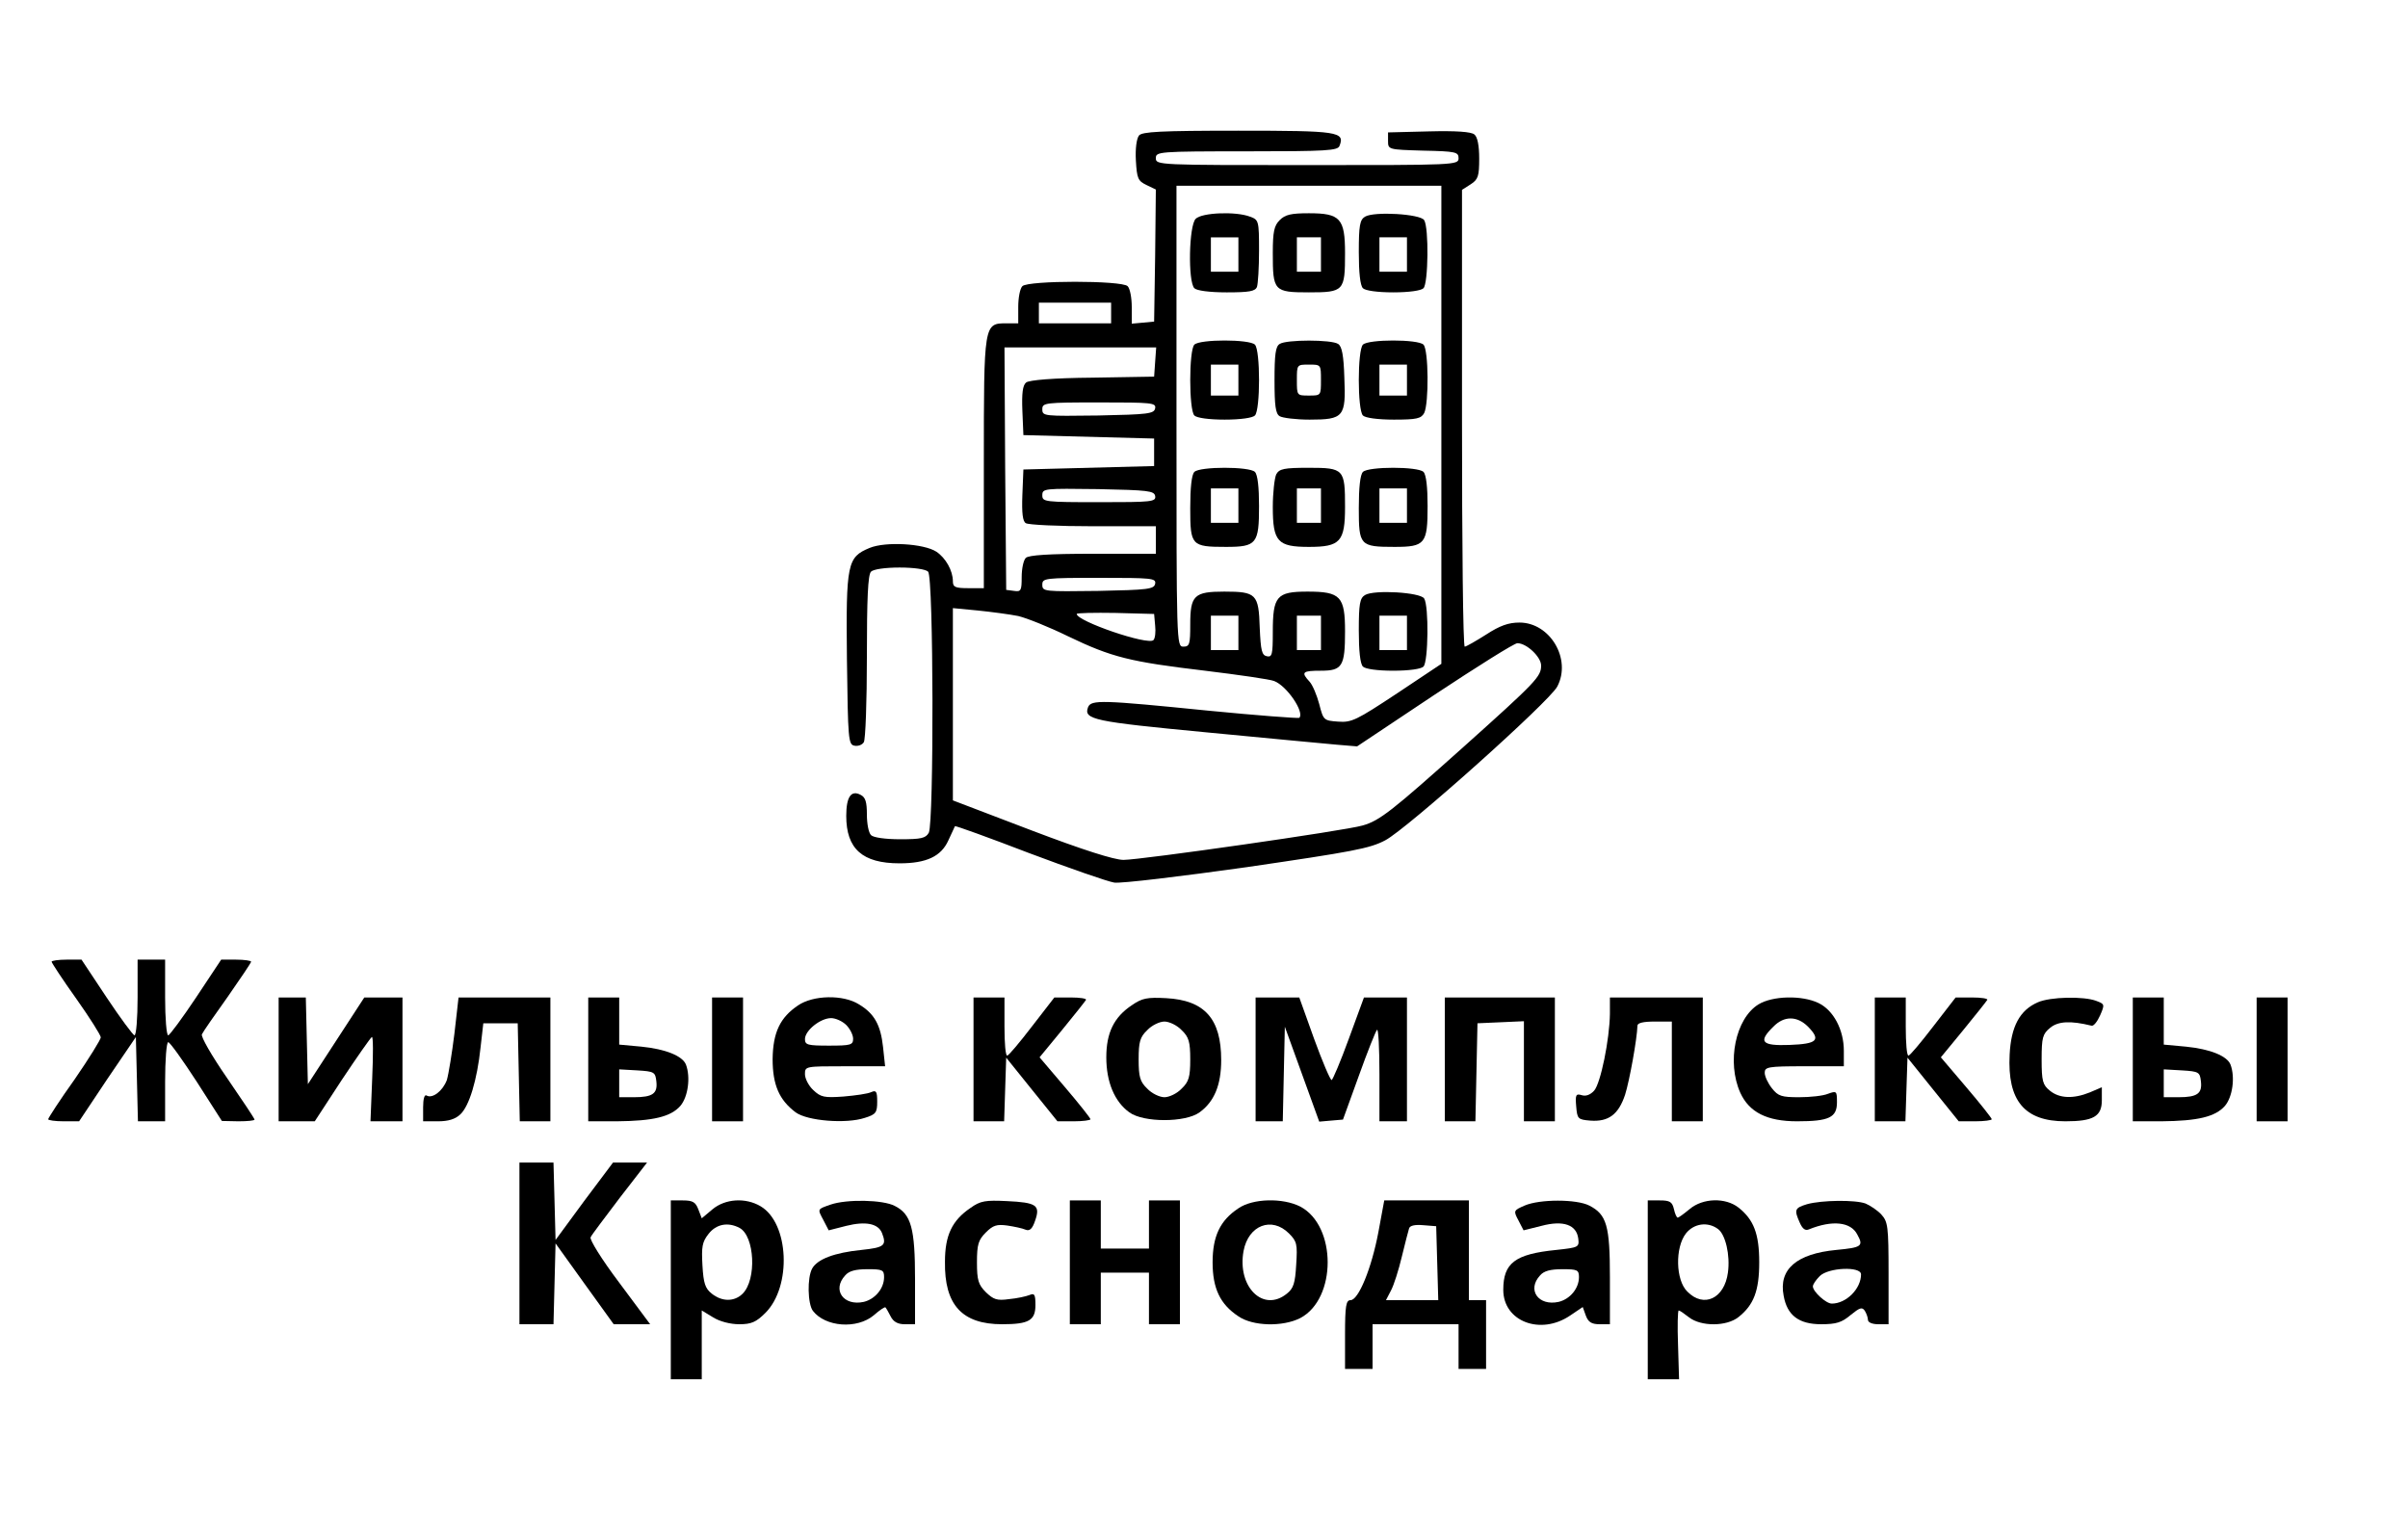
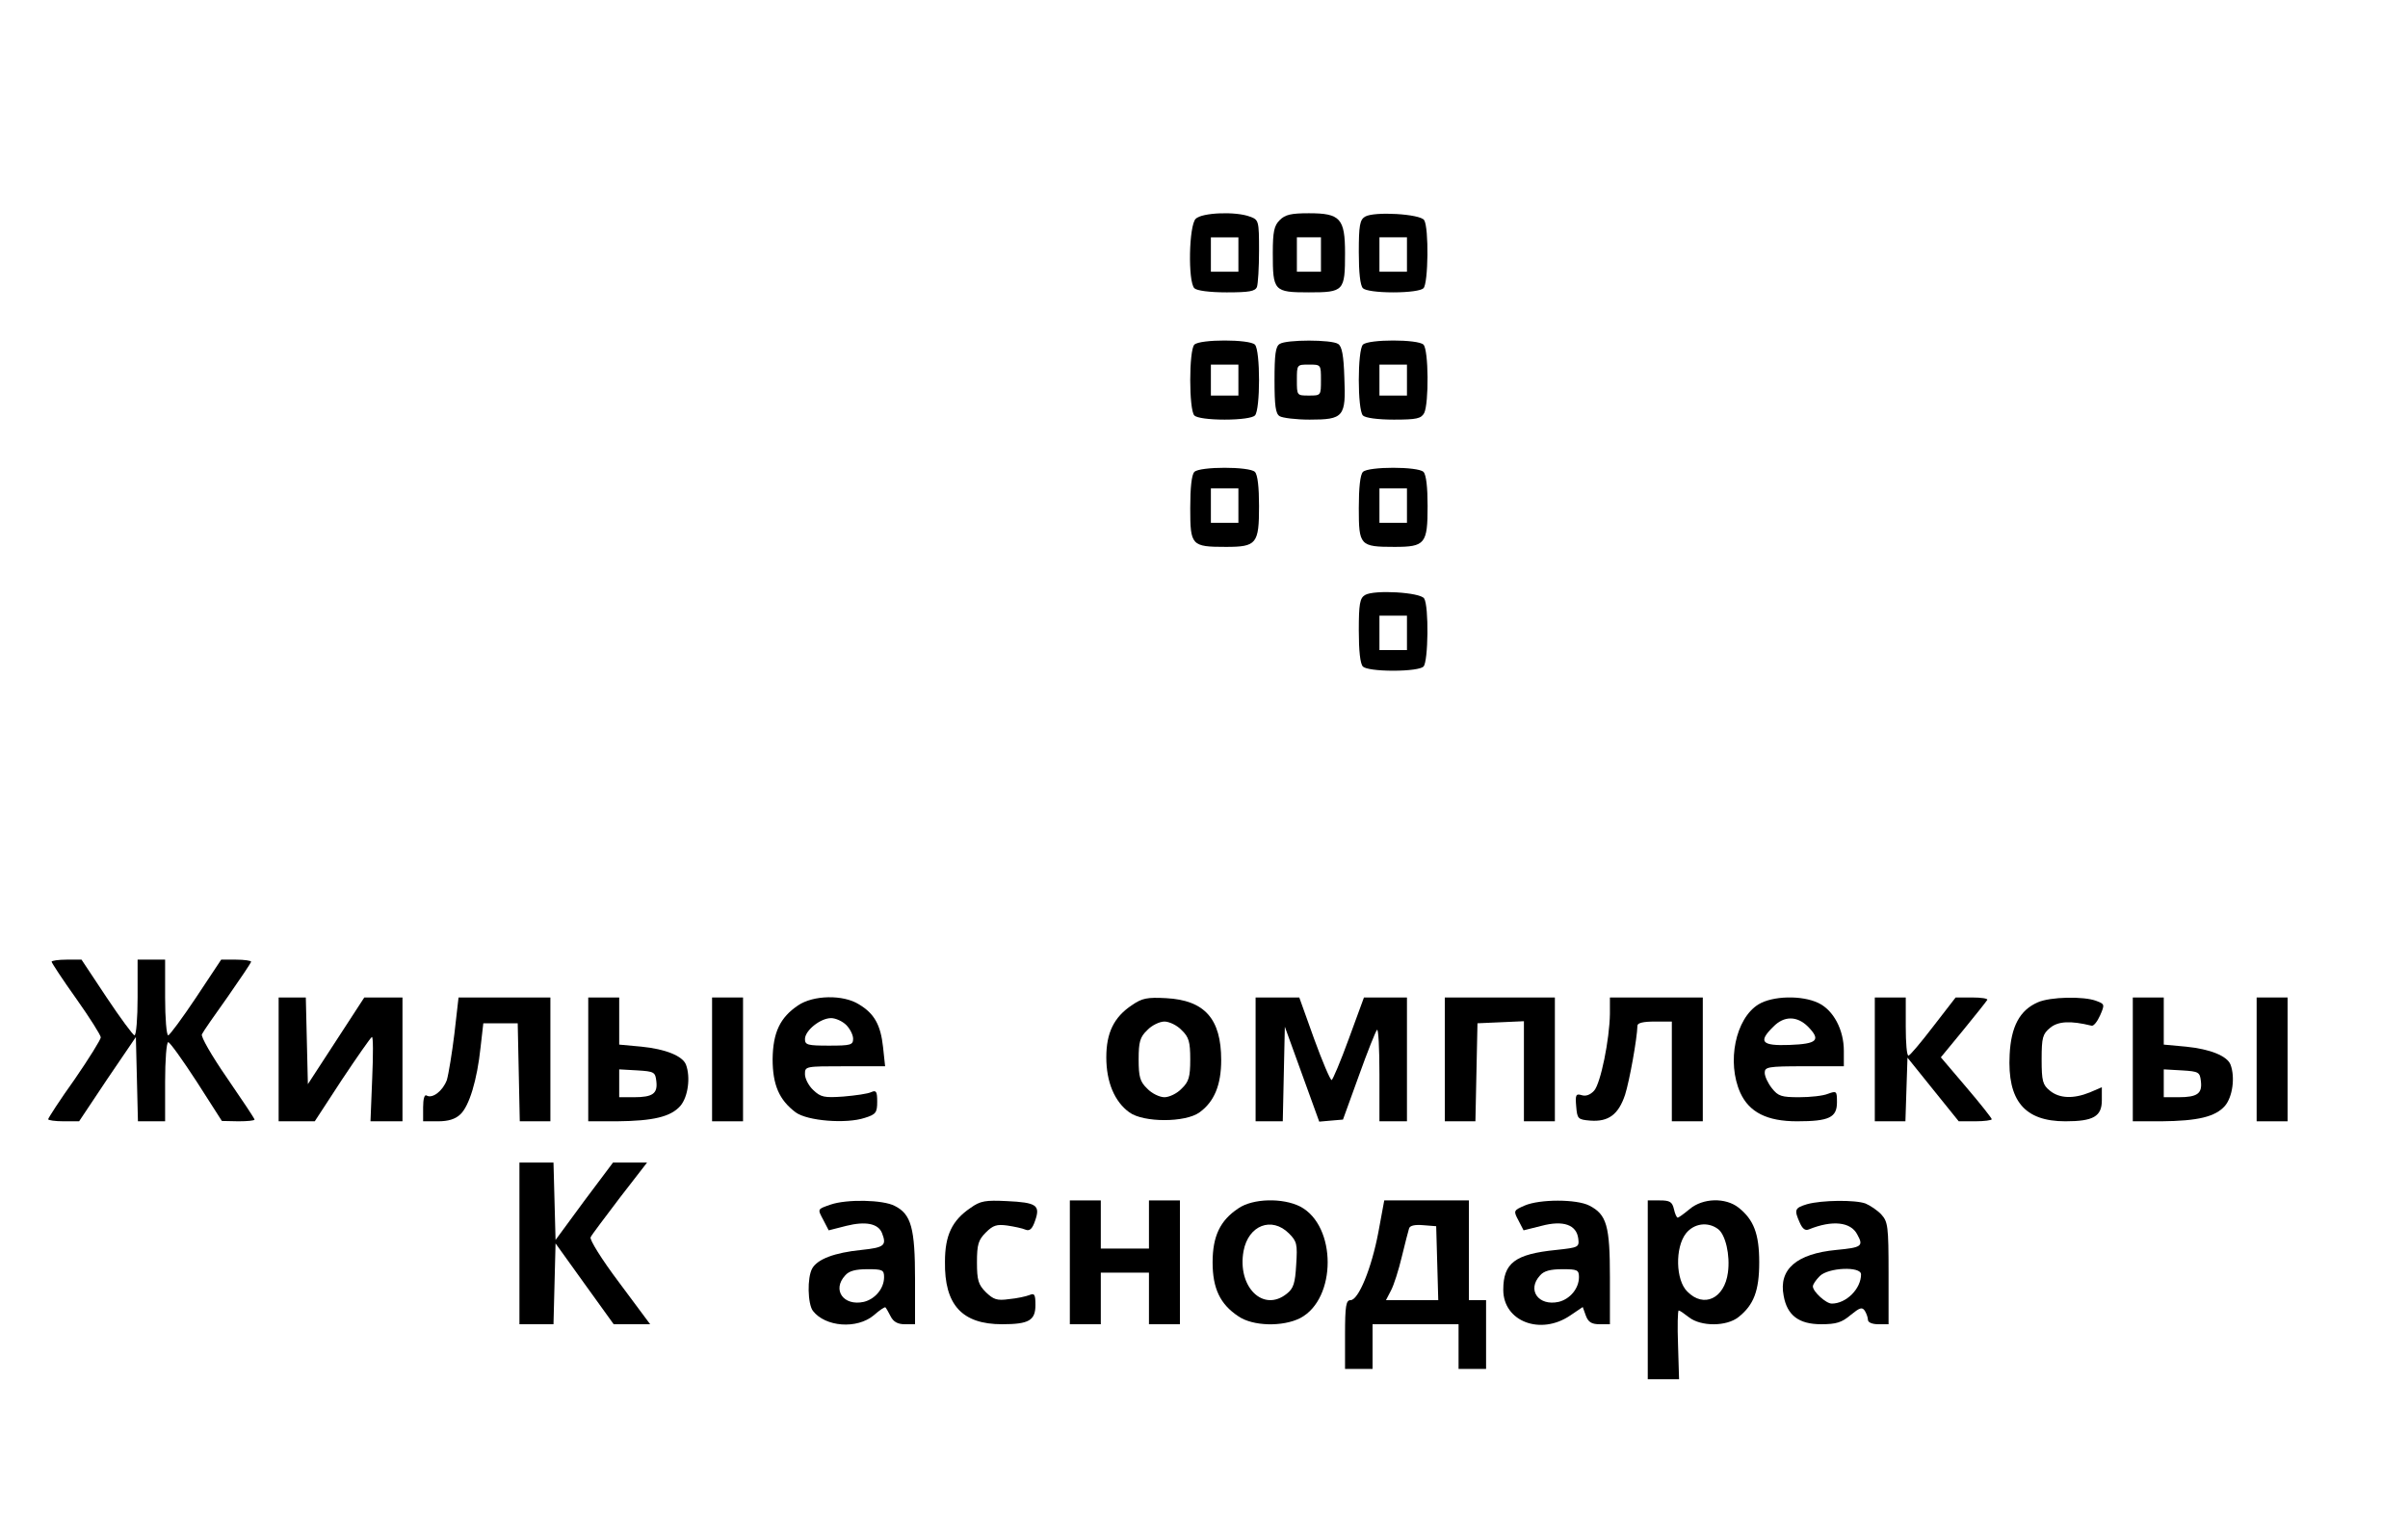
<svg xmlns="http://www.w3.org/2000/svg" version="1.0" width="700pt" height="440pt" viewBox="0 0 700 440" preserveAspectRatio="xMidYMid meet">
  <g transform="translate(0,440) scale(0.1,-0.1)" fill="#000000" stroke="none">
-     <path d="M3311 4006 c-7 -9 -11 -38 -9 -73 3 -52 6 -59 31 -71 l27 -13 -2 -192 -3 -192 -32 -3 -33 -3 0 48 c0 27 -5 54 -12 61 -17 17 -289 17 -306 0 -7 -7 -12 -34 -12 -60 l0 -48 -34 0 c-66 0 -66 0 -66 -407 l0 -363 -45 0 c-38 0 -45 3 -45 20 0 31 -21 68 -48 86 -37 24 -148 30 -194 11 -65 -27 -69 -44 -66 -324 3 -233 4 -248 22 -251 10 -2 22 2 27 10 5 7 9 119 9 248 0 170 3 239 12 248 7 7 41 12 83 12 42 0 76 -5 83 -12 16 -16 17 -729 2 -759 -9 -16 -22 -19 -83 -19 -44 0 -78 5 -85 12 -7 7 -12 33 -12 60 0 36 -4 50 -18 57 -28 15 -42 -6 -42 -61 0 -96 47 -138 155 -138 78 0 121 20 142 67 10 21 18 39 19 41 1 2 98 -33 215 -78 117 -44 229 -83 248 -86 20 -3 194 18 386 45 307 45 357 54 402 78 63 33 478 404 500 447 42 80 -21 186 -110 186 -32 0 -57 -9 -97 -35 -30 -19 -58 -35 -62 -35 -5 0 -8 299 -8 664 l0 664 25 16 c22 14 25 24 25 75 0 38 -5 63 -14 70 -9 8 -54 11 -132 9 l-119 -3 0 -25 c0 -25 1 -25 103 -28 94 -2 102 -4 102 -22 0 -20 -9 -20 -440 -20 -433 0 -440 0 -440 20 0 19 7 20 264 20 234 0 265 2 270 16 16 41 -3 44 -294 44 -227 0 -280 -3 -289 -14z m879 -841 l0 -695 -129 -86 c-118 -78 -132 -85 -171 -82 -42 3 -43 4 -55 51 -7 26 -19 55 -28 65 -26 28 -21 32 33 32 62 0 70 13 70 114 0 102 -13 116 -109 116 -90 0 -101 -13 -101 -118 0 -65 -2 -73 -17 -70 -15 3 -18 16 -21 83 -3 98 -10 105 -103 105 -88 0 -99 -11 -99 -96 0 -57 -2 -64 -20 -64 -20 0 -20 7 -20 670 l0 670 385 0 385 0 0 -695z m-960 325 l0 -30 -105 0 -105 0 0 30 0 30 105 0 105 0 0 -30z m128 -142 l-3 -43 -179 -3 c-115 -1 -184 -7 -193 -14 -10 -8 -13 -31 -11 -82 l3 -71 190 -5 190 -5 0 -40 0 -40 -190 -5 -190 -5 -3 -74 c-2 -53 1 -77 10 -82 7 -5 95 -9 196 -9 l182 0 0 -40 0 -40 -183 0 c-129 0 -187 -4 -195 -12 -7 -7 -12 -32 -12 -56 0 -39 -2 -43 -22 -40 l-23 3 -3 353 -2 352 220 0 221 0 -3 -42z m0 -135 c-3 -16 -20 -18 -166 -21 -157 -2 -162 -2 -162 18 0 19 6 20 166 20 152 0 165 -1 162 -17z m0 -255 c3 -17 -10 -18 -162 -18 -160 0 -166 1 -166 20 0 20 5 20 162 18 146 -3 163 -5 166 -20z m0 -255 c-3 -16 -20 -18 -166 -21 -157 -2 -162 -2 -162 18 0 19 6 20 166 20 152 0 165 -1 162 -17z m-398 -94 c25 -6 90 -32 145 -59 127 -61 179 -74 398 -100 98 -12 189 -25 201 -30 37 -14 89 -91 73 -107 -3 -2 -123 7 -266 21 -308 31 -339 32 -348 10 -14 -36 17 -42 342 -73 176 -17 347 -33 380 -36 l60 -5 225 150 c124 82 232 150 241 150 27 0 69 -40 69 -65 0 -32 -14 -47 -225 -236 -208 -186 -244 -215 -294 -229 -50 -15 -645 -100 -695 -100 -27 0 -118 29 -268 86 l-228 87 0 279 0 280 73 -7 c39 -4 92 -11 117 -16z m398 -28 c2 -18 0 -37 -5 -42 -16 -16 -223 55 -223 76 0 3 51 4 113 3 l112 -3 3 -34z m242 -21 l0 -50 -40 0 -40 0 0 50 0 50 40 0 40 0 0 -50z m240 0 l0 -50 -35 0 -35 0 0 50 0 50 35 0 35 0 0 -50z" />
    <path d="M3476 3764 c-20 -19 -23 -183 -4 -202 7 -7 44 -12 94 -12 65 0 83 3 88 16 3 9 6 56 6 105 0 87 -1 90 -26 99 -41 16 -140 12 -158 -6z m124 -104 l0 -50 -40 0 -40 0 0 50 0 50 40 0 40 0 0 -50z" />
    <path d="M3720 3760 c-16 -16 -20 -33 -20 -96 0 -110 3 -114 105 -114 102 0 105 4 105 114 0 101 -14 116 -105 116 -52 0 -69 -4 -85 -20z m120 -100 l0 -50 -35 0 -35 0 0 50 0 50 35 0 35 0 0 -50z" />
    <path d="M3968 3770 c-15 -9 -18 -26 -18 -103 0 -59 4 -97 12 -105 7 -7 42 -12 88 -12 46 0 81 5 88 12 14 14 16 176 2 198 -11 18 -146 26 -172 10z m122 -110 l0 -50 -40 0 -40 0 0 50 0 50 40 0 40 0 0 -50z" />
    <path d="M3472 3398 c-16 -16 -16 -190 0 -206 7 -7 42 -12 88 -12 46 0 81 5 88 12 16 16 16 190 0 206 -16 16 -160 16 -176 0z m128 -103 l0 -45 -40 0 -40 0 0 45 0 45 40 0 40 0 0 -45z" />
    <path d="M3720 3400 c-12 -7 -15 -31 -15 -105 0 -74 3 -98 15 -105 8 -5 47 -10 87 -10 99 0 106 8 101 122 -2 65 -7 91 -18 98 -19 13 -151 13 -170 0z m120 -105 c0 -45 0 -45 -35 -45 -35 0 -35 0 -35 45 0 45 0 45 35 45 35 0 35 0 35 -45z" />
    <path d="M3962 3398 c-16 -16 -16 -190 0 -206 7 -7 43 -12 90 -12 66 0 79 3 88 19 14 28 13 184 -2 199 -16 16 -160 16 -176 0z m128 -103 l0 -45 -40 0 -40 0 0 45 0 45 40 0 40 0 0 -45z" />
    <path d="M3472 3028 c-8 -8 -12 -46 -12 -105 0 -109 3 -113 104 -113 89 0 96 9 96 119 0 54 -4 91 -12 99 -16 16 -160 16 -176 0z m128 -98 l0 -50 -40 0 -40 0 0 50 0 50 40 0 40 0 0 -50z" />
-     <path d="M3710 3021 c-5 -11 -10 -54 -10 -95 0 -101 14 -116 105 -116 91 0 105 15 105 116 0 110 -3 114 -105 114 -73 0 -86 -3 -95 -19z m130 -91 l0 -50 -35 0 -35 0 0 50 0 50 35 0 35 0 0 -50z" />
    <path d="M3962 3028 c-8 -8 -12 -46 -12 -105 0 -109 3 -113 104 -113 89 0 96 9 96 119 0 54 -4 91 -12 99 -16 16 -160 16 -176 0z m128 -98 l0 -50 -40 0 -40 0 0 50 0 50 40 0 40 0 0 -50z" />
    <path d="M3968 2670 c-15 -9 -18 -26 -18 -103 0 -59 4 -97 12 -105 7 -7 42 -12 88 -12 46 0 81 5 88 12 14 14 16 176 2 198 -11 18 -146 26 -172 10z m122 -110 l0 -50 -40 0 -40 0 0 50 0 50 40 0 40 0 0 -50z" />
    <path d="M150 1604 c0 -3 32 -52 72 -108 39 -55 71 -106 71 -112 0 -6 -34 -61 -76 -122 -43 -60 -77 -113 -77 -116 0 -3 20 -6 45 -6 l45 0 82 123 83 122 3 -122 3 -123 39 0 40 0 0 115 c0 63 4 115 9 115 5 0 42 -52 83 -115 l73 -114 48 -1 c26 0 47 2 47 5 0 3 -36 57 -80 121 -45 65 -77 121 -73 127 3 7 37 56 75 109 37 53 68 99 68 102 0 3 -20 6 -44 6 l-43 0 -73 -110 c-40 -60 -77 -110 -81 -110 -5 0 -9 50 -9 110 l0 110 -40 0 -40 0 0 -110 c0 -60 -4 -110 -9 -110 -4 0 -41 50 -81 110 l-73 110 -43 0 c-24 0 -44 -3 -44 -6z" />
    <path d="M810 1320 l0 -180 53 0 52 0 79 121 c44 66 83 122 87 124 4 3 4 -51 1 -120 l-5 -125 47 0 46 0 0 180 0 180 -55 0 -56 0 -82 -126 -82 -126 -3 126 -3 126 -39 0 -40 0 0 -180z" />
    <path d="M1321 1395 c-7 -57 -17 -118 -22 -135 -12 -32 -42 -55 -59 -45 -6 4 -10 -10 -10 -34 l0 -41 43 0 c30 0 50 6 65 20 26 24 49 100 59 195 l8 70 50 0 50 0 3 -142 3 -143 44 0 45 0 0 180 0 180 -134 0 -133 0 -12 -105z" />
    <path d="M1710 1320 l0 -180 83 0 c106 1 157 13 185 45 22 26 30 83 16 120 -10 25 -59 45 -129 52 l-65 6 0 68 0 69 -45 0 -45 0 0 -180z m198 -64 c4 -35 -10 -46 -65 -46 l-43 0 0 41 0 40 53 -3 c49 -3 52 -5 55 -32z" />
    <path d="M2070 1320 l0 -180 45 0 45 0 0 180 0 180 -45 0 -45 0 0 -180z" />
    <path d="M2320 1477 c-52 -35 -73 -78 -74 -156 0 -75 19 -119 67 -155 34 -25 147 -34 201 -16 32 10 36 15 36 47 0 30 -3 34 -17 28 -10 -5 -46 -10 -81 -13 -56 -4 -66 -2 -88 19 -13 12 -24 33 -24 46 0 23 1 23 116 23 l117 0 -6 56 c-7 64 -25 97 -70 124 -46 29 -133 27 -177 -3z m140 -57 c11 -11 20 -29 20 -40 0 -18 -7 -20 -70 -20 -62 0 -70 2 -70 19 0 25 45 61 76 61 13 0 33 -9 44 -20z" />
-     <path d="M2830 1320 l0 -180 45 0 44 0 3 93 3 92 74 -92 75 -93 48 0 c26 0 48 3 48 6 0 3 -33 45 -74 93 l-74 87 65 79 c36 44 67 83 70 88 2 4 -18 7 -44 7 l-48 0 -65 -84 c-36 -47 -68 -85 -72 -85 -5 -1 -8 37 -8 84 l0 85 -45 0 -45 0 0 -180z" />
    <path d="M3291 1478 c-53 -35 -75 -81 -75 -152 0 -72 24 -129 67 -160 41 -30 163 -30 204 0 43 31 63 80 63 152 0 120 -48 174 -160 180 -55 3 -70 0 -99 -20z m144 -73 c21 -20 25 -34 25 -85 0 -51 -4 -65 -25 -85 -13 -14 -36 -25 -50 -25 -14 0 -37 11 -50 25 -21 20 -25 34 -25 85 0 51 4 65 25 85 13 14 36 25 50 25 14 0 37 -11 50 -25z" />
    <path d="M3650 1320 l0 -180 40 0 39 0 3 138 3 137 50 -138 50 -138 34 3 35 3 46 127 c25 70 49 130 53 134 4 4 7 -54 7 -129 l0 -137 40 0 40 0 0 180 0 180 -62 0 -63 0 -44 -120 c-24 -66 -47 -120 -50 -120 -4 0 -27 54 -51 120 l-43 120 -64 0 -63 0 0 -180z" />
    <path d="M4200 1320 l0 -180 45 0 44 0 3 143 3 142 68 3 67 3 0 -146 0 -145 45 0 45 0 0 180 0 180 -160 0 -160 0 0 -180z" />
    <path d="M4680 1453 c-1 -75 -27 -203 -46 -224 -11 -12 -24 -17 -36 -13 -17 5 -19 1 -16 -33 3 -36 5 -38 41 -41 53 -4 82 18 101 75 13 41 35 163 36 201 0 8 17 12 50 12 l50 0 0 -145 0 -145 45 0 45 0 0 180 0 180 -135 0 -135 0 0 -47z" />
    <path d="M5112 1480 c-67 -41 -93 -168 -53 -257 26 -57 78 -83 165 -83 93 0 116 11 116 55 0 33 -1 34 -26 25 -14 -6 -52 -10 -84 -10 -51 0 -61 3 -79 26 -12 15 -21 35 -21 45 0 17 9 19 115 19 l115 0 0 45 c0 61 -30 118 -74 139 -48 23 -133 21 -174 -4z m144 -65 c38 -39 27 -50 -54 -53 -81 -3 -92 9 -47 53 31 32 69 32 101 0z" />
    <path d="M5450 1320 l0 -180 45 0 44 0 3 93 3 92 74 -92 75 -93 48 0 c26 0 48 3 48 6 0 3 -33 45 -74 93 l-74 87 65 79 c36 44 67 83 70 88 2 4 -18 7 -44 7 l-48 0 -65 -84 c-36 -47 -68 -85 -72 -85 -5 -1 -8 37 -8 84 l0 85 -45 0 -45 0 0 -180z" />
    <path d="M5924 1486 c-53 -23 -78 -71 -82 -152 -7 -134 43 -194 162 -194 81 0 106 14 106 61 l0 38 -35 -15 c-47 -19 -88 -18 -116 5 -21 17 -24 28 -24 91 0 64 3 74 25 92 23 19 59 21 120 6 6 -2 17 12 25 30 14 32 13 33 -11 42 -36 14 -134 12 -170 -4z" />
    <path d="M6200 1320 l0 -180 83 0 c106 1 157 13 185 45 22 26 30 83 16 120 -10 25 -59 45 -129 52 l-65 6 0 68 0 69 -45 0 -45 0 0 -180z m198 -64 c4 -35 -10 -46 -65 -46 l-43 0 0 41 0 40 53 -3 c49 -3 52 -5 55 -32z" />
    <path d="M6560 1320 l0 -180 45 0 45 0 0 180 0 180 -45 0 -45 0 0 -180z" />
    <path d="M1510 785 l0 -235 50 0 49 0 3 118 3 117 84 -117 85 -118 53 0 53 0 -90 121 c-52 69 -87 126 -83 132 3 7 42 58 85 115 l79 102 -50 0 -49 0 -84 -112 -83 -113 -3 113 -3 112 -49 0 -50 0 0 -235z" />
-     <path d="M1950 650 l0 -260 45 0 45 0 0 100 0 100 33 -20 c19 -12 50 -20 76 -20 35 0 49 6 76 33 77 77 69 261 -14 310 -44 26 -103 22 -140 -9 l-31 -26 -10 26 c-8 21 -16 26 -45 26 l-35 0 0 -260z m200 180 c44 -24 50 -150 9 -191 -24 -24 -60 -24 -90 0 -19 15 -24 30 -27 82 -3 54 -1 68 18 92 22 28 56 35 90 17z" />
    <path d="M2415 898 c-40 -14 -39 -12 -21 -46 l15 -29 51 13 c56 14 93 7 104 -21 14 -36 7 -42 -60 -49 -79 -8 -128 -27 -143 -54 -15 -27 -13 -103 2 -123 36 -47 128 -54 177 -13 17 15 32 25 34 23 2 -2 9 -14 15 -26 8 -16 21 -23 41 -23 l30 0 0 130 c0 149 -11 190 -59 214 -34 18 -139 20 -186 4z m155 -211 c0 -33 -26 -64 -59 -72 -59 -13 -93 35 -54 77 11 13 30 18 65 18 43 0 48 -2 48 -23z" />
    <path d="M2821 888 c-53 -36 -74 -79 -74 -156 -2 -126 50 -182 166 -182 78 0 97 11 97 56 0 31 -3 35 -17 29 -10 -4 -37 -10 -60 -12 -35 -5 -45 -1 -67 20 -22 22 -26 35 -26 87 0 52 4 65 26 87 21 21 32 24 62 20 20 -3 44 -8 53 -12 12 -5 20 2 28 26 16 45 4 53 -82 57 -62 3 -77 1 -106 -20z" />
    <path d="M3110 730 l0 -180 45 0 45 0 0 75 0 75 70 0 70 0 0 -75 0 -75 45 0 45 0 0 180 0 180 -45 0 -45 0 0 -70 0 -70 -70 0 -70 0 0 70 0 70 -45 0 -45 0 0 -180z" />
    <path d="M3600 887 c-53 -35 -75 -81 -75 -157 0 -76 22 -122 75 -157 42 -29 129 -31 180 -5 106 56 106 268 0 324 -51 26 -138 24 -180 -5z m147 -73 c23 -23 25 -31 21 -91 -3 -54 -8 -69 -27 -84 -69 -56 -145 20 -126 124 14 75 82 101 132 51z" />
    <path d="M4007 818 c-20 -106 -58 -198 -81 -198 -13 0 -16 -16 -16 -100 l0 -100 40 0 40 0 0 65 0 65 125 0 125 0 0 -65 0 -65 40 0 40 0 0 100 0 100 -25 0 -25 0 0 145 0 145 -123 0 -123 0 -17 -92z m171 -90 l3 -108 -76 0 -76 0 15 29 c8 15 22 59 31 97 9 38 19 75 21 82 2 9 17 12 41 10 l38 -3 3 -107z" />
    <path d="M4432 895 c-32 -14 -33 -15 -18 -43 l15 -29 52 13 c64 17 102 3 107 -37 3 -25 1 -26 -64 -33 -120 -12 -154 -38 -154 -116 0 -92 108 -133 194 -75 l37 25 9 -25 c7 -19 17 -25 40 -25 l30 0 0 135 c0 151 -9 184 -60 210 -37 19 -144 19 -188 0z m158 -208 c0 -33 -26 -64 -59 -72 -59 -13 -93 35 -54 77 11 13 30 18 65 18 43 0 48 -2 48 -23z" />
    <path d="M4790 650 l0 -260 46 0 45 0 -3 100 c-2 55 -1 100 2 100 3 0 16 -9 30 -20 35 -27 109 -27 144 1 44 35 60 76 60 159 0 83 -16 124 -60 159 -38 30 -104 28 -142 -4 -17 -14 -32 -25 -35 -25 -3 0 -8 11 -11 25 -5 21 -12 25 -41 25 l-35 0 0 -260z m204 177 c22 -16 36 -76 29 -127 -10 -75 -70 -104 -118 -55 -34 33 -36 128 -4 169 23 29 63 35 93 13z" />
    <path d="M5253 899 c-36 -11 -38 -16 -21 -54 8 -18 16 -24 27 -19 67 27 121 22 140 -15 19 -34 13 -38 -61 -45 -115 -11 -168 -56 -153 -133 10 -57 44 -83 109 -83 44 0 60 5 86 27 26 21 33 24 41 12 5 -8 9 -20 9 -26 0 -8 13 -13 30 -13 l30 0 0 148 c0 137 -2 150 -21 171 -11 12 -32 26 -46 32 -30 11 -127 10 -170 -2z m157 -204 c0 -42 -43 -85 -85 -85 -17 0 -55 35 -55 50 0 6 9 19 20 30 25 25 120 29 120 5z" />
  </g>
</svg>